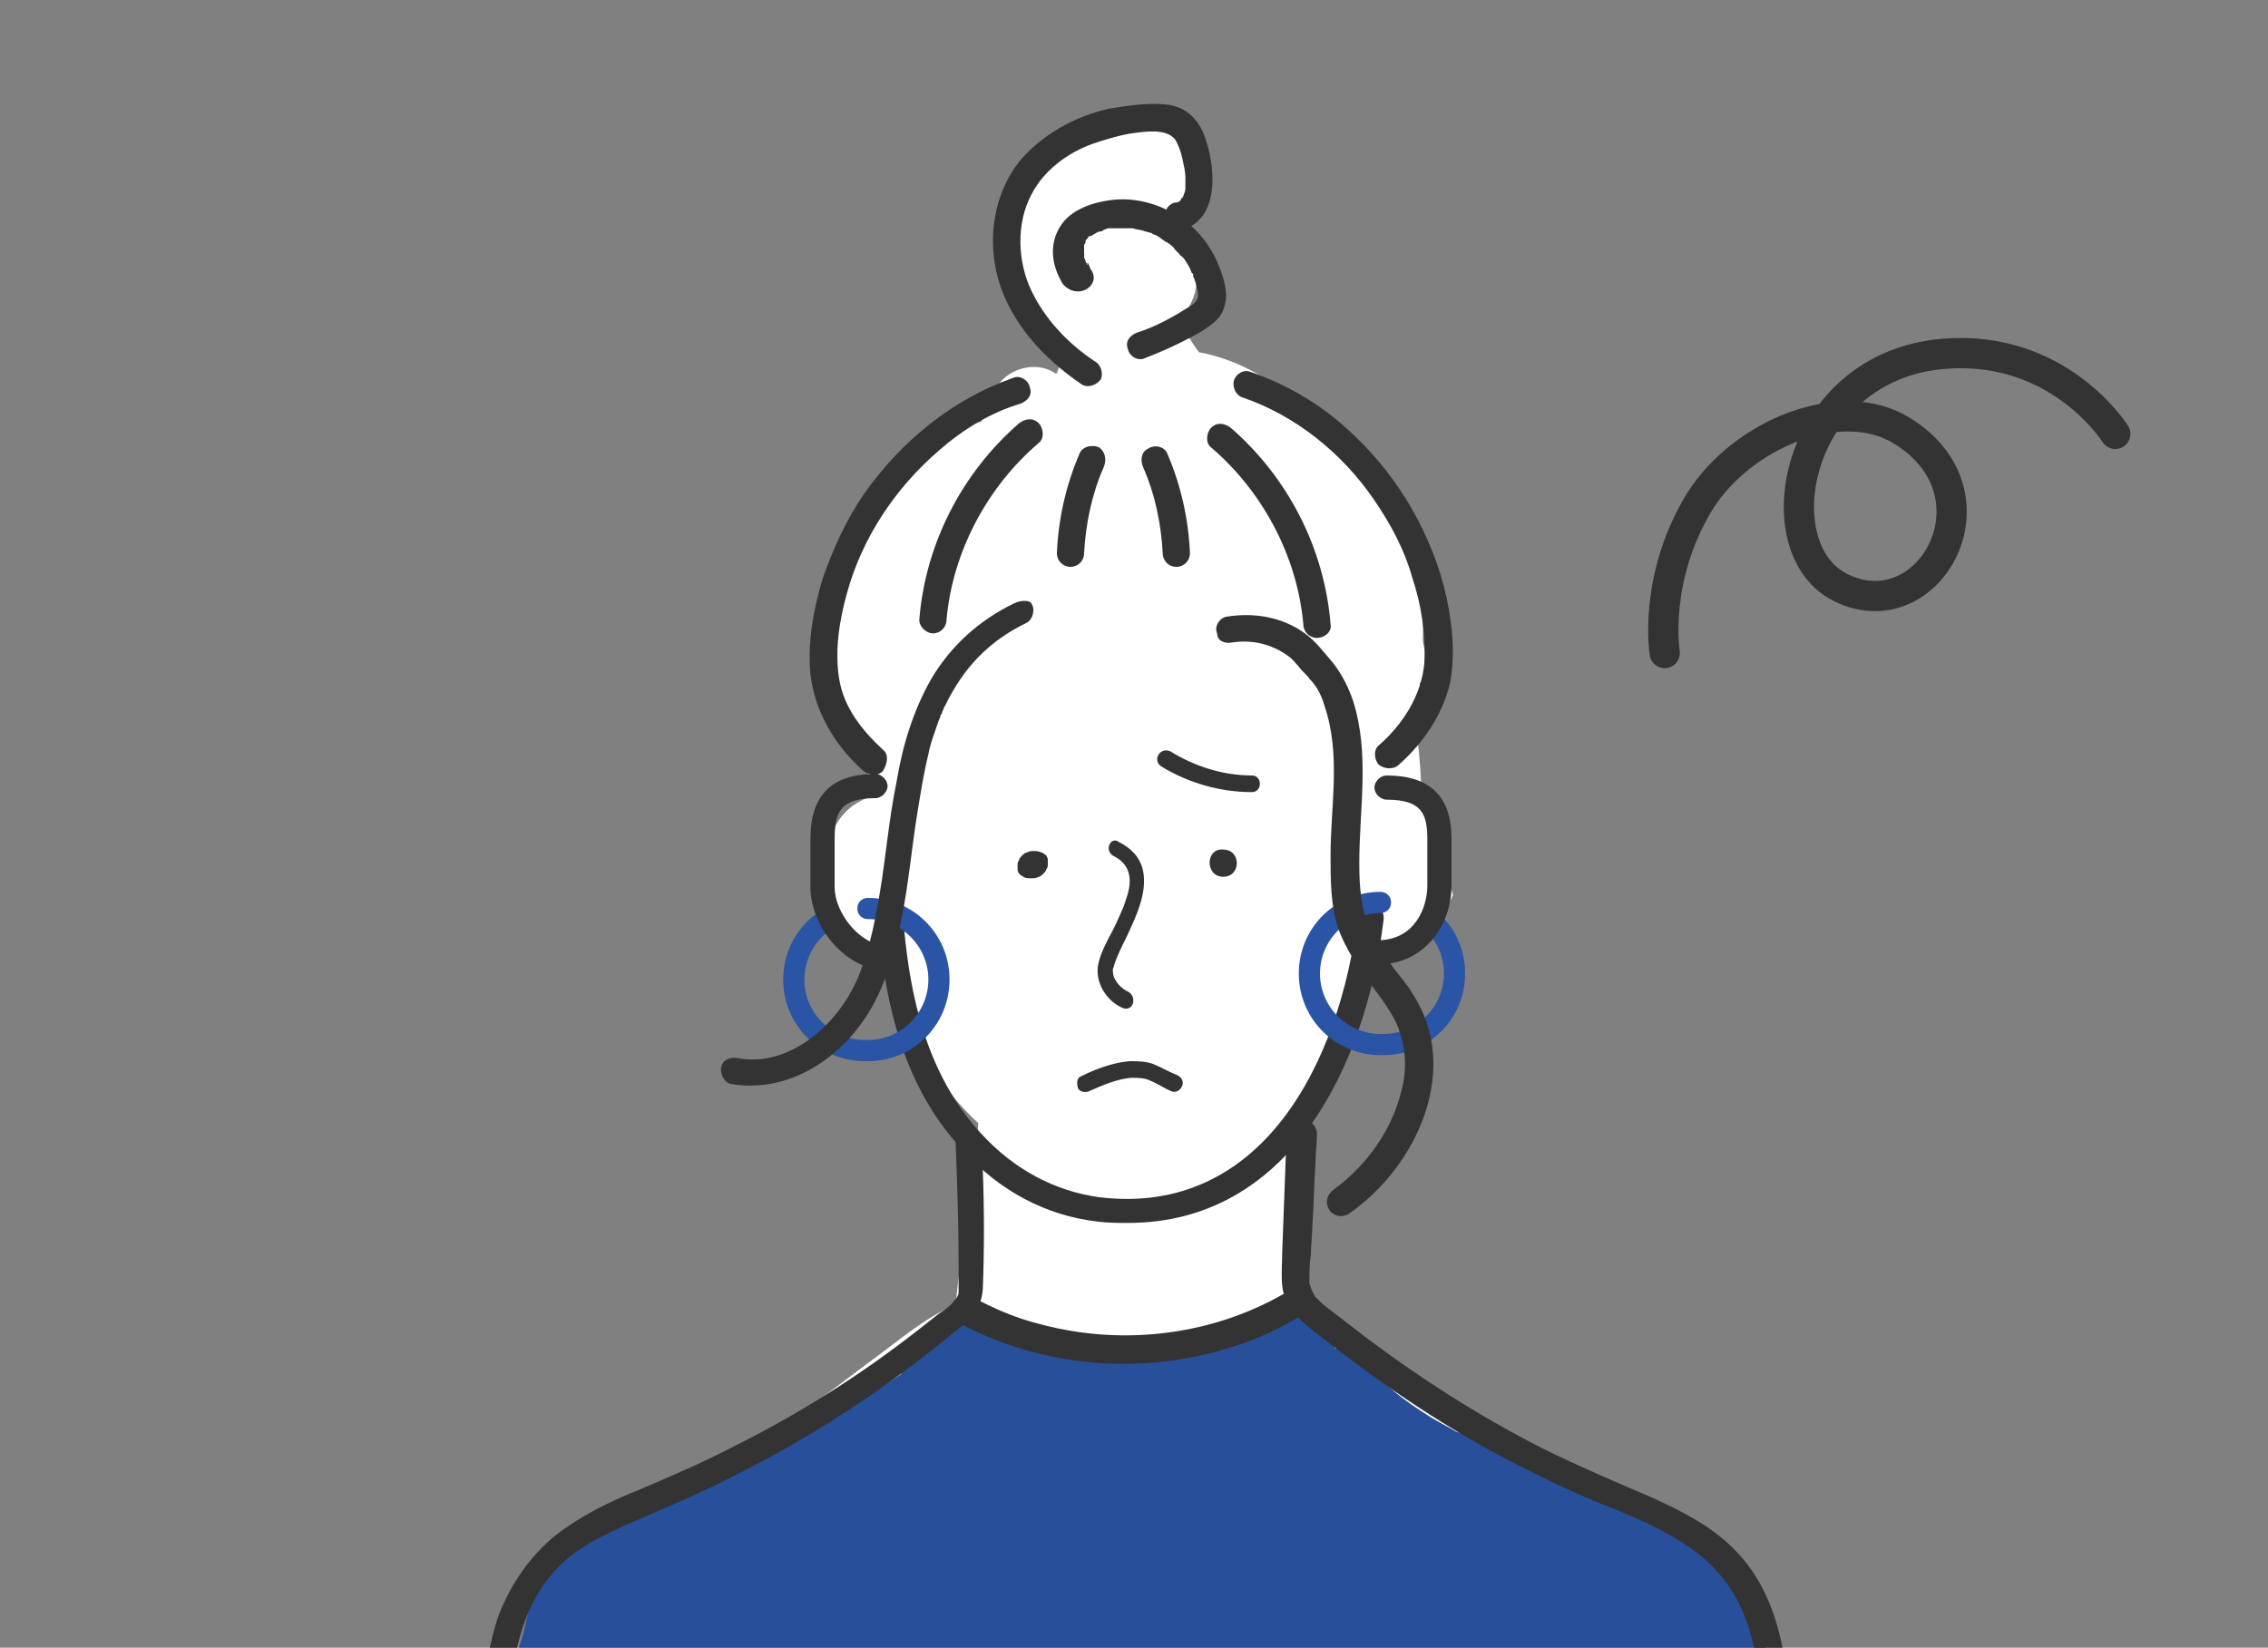
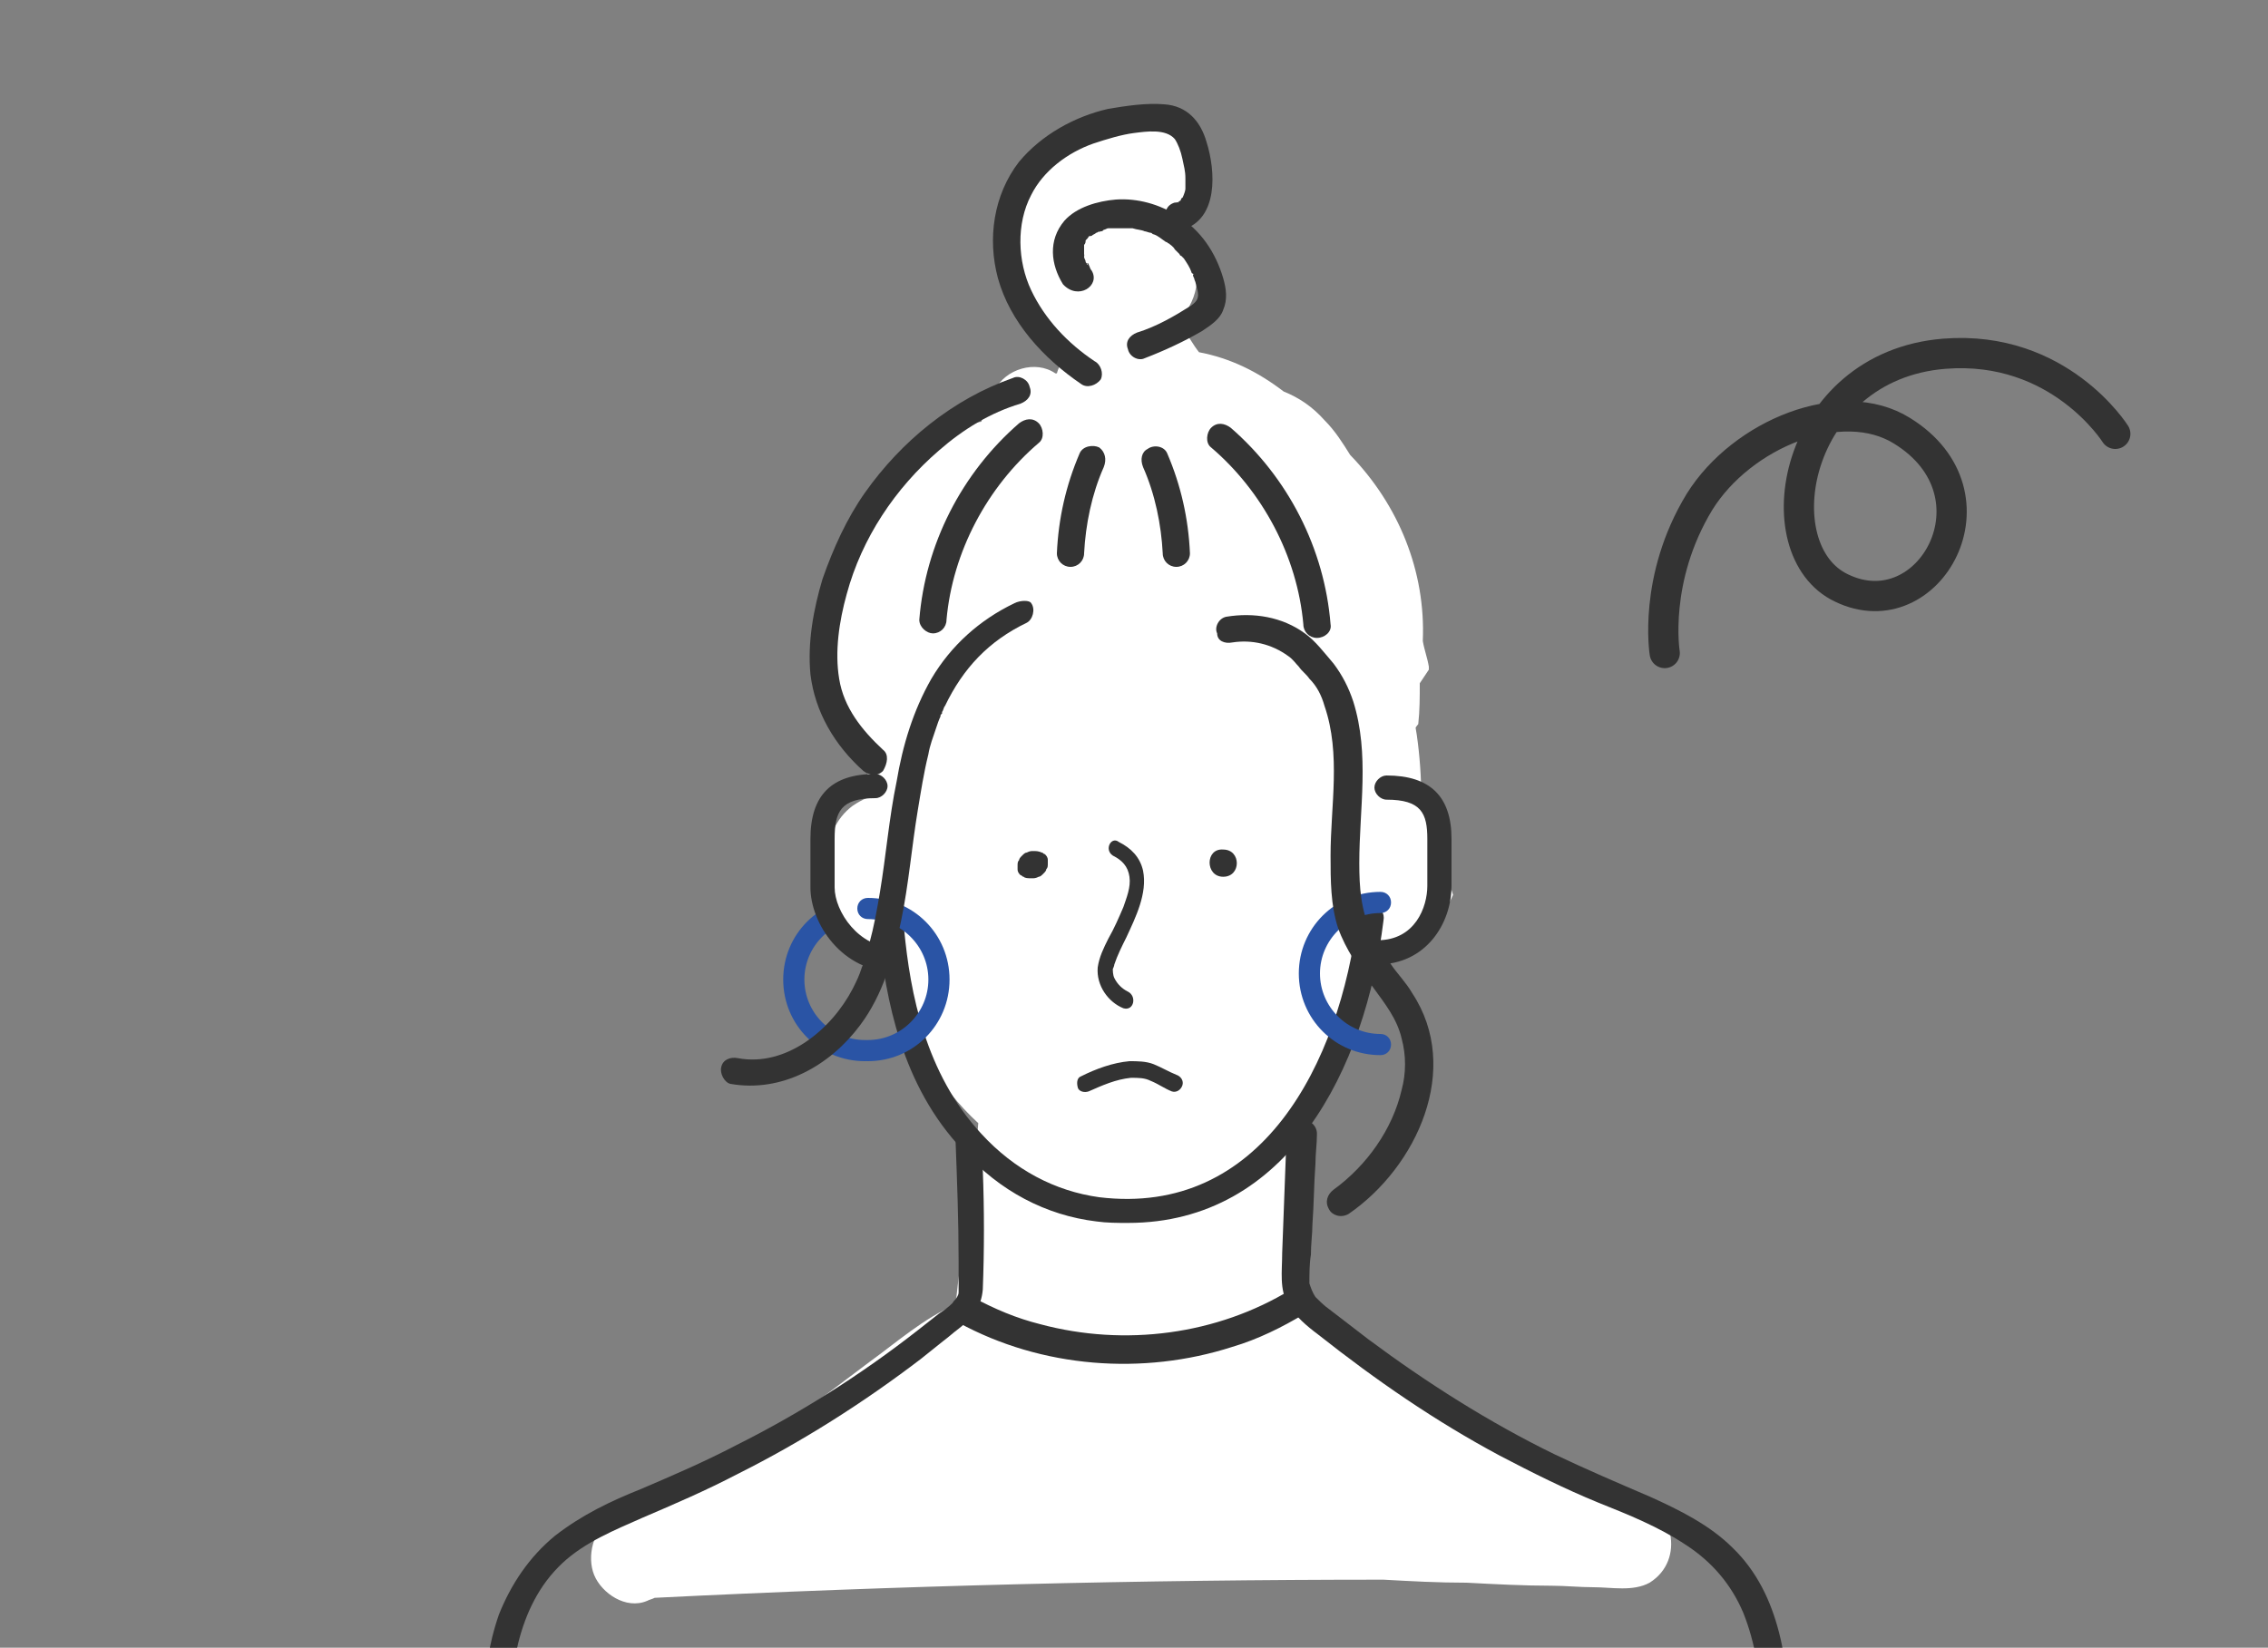
<svg xmlns="http://www.w3.org/2000/svg" xmlns:xlink="http://www.w3.org/1999/xlink" version="1.1" id="レイヤー_1" x="0px" y="0px" viewBox="0 0 150 109" style="enable-background:new 0 0 150 109;" xml:space="preserve">
  <rect x="0" y="0" width="150" height="109" fill="#808080" stroke="none" />
  <style type="text/css">
	.st0{clip-path:url(#SVGID_00000048465916269706747920000013809402302687052684_);}
	.st1{fill:#2A54A5;}
	.st2{fill:#FFFFFF;}
	.st3{fill:#28509A;}
	.st4{fill:#333333;}
	
		.st5{clip-path:url(#SVGID_00000048465916269706747920000013809402302687052684_);fill:none;stroke:#333333;stroke-width:2;stroke-linecap:round;stroke-miterlimit:10;}
</style>
  <g>
    <defs>
      <rect id="SVGID_1_" width="150" height="109" />
    </defs>
    <clipPath id="SVGID_00000011003011277392826640000014325853012644307102_">
      <use xlink:href="#SVGID_1_" style="overflow:visible;" />
    </clipPath>
    <g style="clip-path:url(#SVGID_00000011003011277392826640000014325853012644307102_);">
      <g>
-         <path class="st1" d="M91.5,69.8c-0.4,0-0.7-0.3-0.7-0.7s0.3-0.7,0.7-0.7c2.2,0,4-1.8,4-4c0-2.2-1.8-4-4-4c-0.4,0-0.7-0.3-0.7-0.7     c0-0.4,0.3-0.7,0.7-0.7c3,0,5.4,2.4,5.4,5.4C96.9,67.4,94.5,69.8,91.5,69.8z" />
        <path class="st1" d="M57.2,70.2c-3,0-5.4-2.4-5.4-5.4c0-3,2.4-5.4,5.4-5.4c0.4,0,0.7,0.3,0.7,0.7c0,0.4-0.3,0.7-0.7,0.7     c-2.2,0-4,1.8-4,4c0,2.2,1.8,4,4,4c0.4,0,0.7,0.3,0.7,0.7C57.9,69.9,57.6,70.2,57.2,70.2z" />
        <path class="st2" d="M108,98.8c-0.9-0.2-1.9-0.2-2.8-0.2c0,0,0,0,0,0c-0.2-0.3-0.5-0.5-0.8-0.6c-2.1-0.9-3.9-2.1-5.6-3.3     c-1-0.3-2-0.7-2.9-1.3c-1.3-0.9-2.7-1.6-4-2.5c-0.4-0.2-0.7-0.5-1-0.8c-0.7-0.3-1.4-0.6-2-1.1c-0.5-0.5-1-0.9-1.5-1.4     c-0.7-0.9-1.3-1.9-1.6-3.1c-0.1,0-0.2-0.1-0.3-0.1c0-0.5,0.1-0.9,0.1-1.4c0-0.5,0-1,0-1.4c0-0.4,0.1-0.8,0.2-1.2     c0.1-1.6,0-3.3-0.6-4.7c0-0.3,0-0.6-0.1-0.9c0.7-0.8,1.3-1.6,1.9-2.5c0.9-1.4,1.6-2.9,2.1-4.5c0.3-0.8,0.5-1.7,0.7-2.7     c0.4-0.3,0.8-0.6,1.2-0.9c1.1-0.9,2.3-1.6,3.5-2.7c0.7-0.6,1.2-1.4,1.6-2.3c-0.4-1.2-0.6-2.5-0.5-3.8c0-0.3,0.1-0.6,0.1-0.9     c-0.4-0.7-1-1.2-1.7-1.6c0-1.5-0.1-2.9-0.3-4.3c-0.4-2.8-1.8-5.7-4.4-6.9c-2.1-1.9-4.5-3.7-7.2-4.6c-2.7-0.9-5.7-0.5-8.4,0.2     c-2.5,0.1-5.1,0.7-7.5,1.5c-2.6,1-5.1,2.6-5.8,5.4c0,0.1-0.1,0.3-0.1,0.4c-1.6,2.3-2.4,5.2-2,8c-0.7,0-1.3,0.3-1.9,0.7     c-2.3,1.7-2,5.3-0.7,7.5c0.9,1.6,2.6,3.1,4.4,3.6c0,0,0,0,0,0c0,0.1,0,0.3,0,0.4c0.1,4,2,7.1,4.6,9.5c-0.3,4-1.1,8-1.5,12     c-2.1,0.9-3.9,2.5-5.7,3.8c-2.9,2.2-5.9,4.4-8.8,6.6c-0.4,0.3-0.7,0.6-0.9,1c-2.2,0.8-4.4,1.6-6.5,2.5c0,0-0.1,0-0.1,0     c0,0,0,0,0,0c-0.2,0.1-0.5,0.2-0.7,0.3c-1.3,0.6-1.7,2.5-1.2,3.7c0.5,1.2,2.1,2.3,3.5,1.7c0.2-0.1,0.3-0.1,0.5-0.2     c16.1-0.8,32.1-1.2,48.2-1.2c1.8,0.1,3.6,0.2,5.5,0.2c1.9,0.1,3.8,0.2,5.6,0.2c0.9,0,1.9,0.1,2.8,0.1c1.2,0,2.6,0.3,3.7-0.3     C111.5,103.2,110.7,99.6,108,98.8z" />
-         <path class="st3" d="M117.2,128.3c0-4.4-0.5-9,0.5-13.4c-0.5-1.4-1.1-2.9-1.9-4.2c0.8-0.7,1.2-1.8,0.9-3c-0.9-3.4-3.7-6-6.9-7.1     c-2.7-1.9-5.6-3.3-8.9-4.2c-0.4-0.1-0.9-0.1-1.3,0c-1-0.7-2.1-1.3-3.3-1.7c-0.5-0.3-1.1-0.6-1.6-0.9c-1.9-1.2-3-2-4.5-3.8     c-0.5-0.6-1.2-0.8-1.9-0.8c0-0.2,0-0.4-0.1-0.6c-0.3-1.1-1.6-2.3-2.8-2.1c-1.9,0.3-3.6,0.9-5,2c-4.7,1-9.4,0.8-14.1-0.5     c-0.1-0.1-0.2-0.1-0.3-0.2c-0.7-0.4-1.3-0.5-2-0.4c-0.6,0.1-1.2,0.3-1.8,0.8c-0.3,0.3-0.6,0.6-0.9,0.9c-0.4,0.3-0.9,0.6-1.2,1     c-0.2,0.3-0.4,0.5-0.5,0.8c-1.5,1-3,2-4.6,2.9c-0.9,0.5-1.8,1-2.8,1.4c-3.7,1.8-7.4,3.4-11.2,4.9c-0.9-0.2-2,0-2.6,0.8     c-0.8,0.9-1.4,1.9-2,2.9c-0.6,0.4-1.1,1-1.2,1.7c-0.2,0.9-0.4,1.7-0.6,2.6c-0.9,2.7-1.3,5.6-1.5,8.5c-0.1,1.3-0.1,2.7-0.1,4     c0,1.1-0.1,2.2,0.1,3.3c0,0,0,0.1,0,0.1c-0.1,0.8,0.2,1.5,0.7,2c0,0.8,0,1.5,0,2.3c0,1.5,1.3,3,2.9,2.9c19.5-1.2,39-1.3,58.5-0.1     c4.9,0.3,9.7,0.7,14.5,1.1c1.2,0.1,2.4,0.2,3.6,0.3c1.2,0.1,2.5,0.2,3.6-0.4C117,130.8,117.1,129.5,117.2,128.3z" />
        <path class="st2" d="M85.8,45.8c1.6,1.9,2.8,4.2,3.4,6.8c1.8-0.7,3.3-3.1,4.6-4.7c0.1-0.9,0.1-1.8,0.1-2.7     c0.2-0.3,0.4-0.6,0.6-0.9c0,0,0,0,0,0c0-0.1,0-0.1,0-0.2c-0.1-0.6-0.3-1.1-0.4-1.7c0.2-4.6-1.6-9-4.8-12.3     c-0.5-0.8-1-1.6-1.7-2.3c-0.8-0.9-1.7-1.5-2.7-1.9c-1.7-1.3-3.5-2.2-5.6-2.6c-0.4-0.5-0.7-1.1-1.1-1.6c0-0.1,0-0.1,0-0.2     c0.1-0.2,0.1-0.5,0.1-0.7c1.1-1.4,1.2-3.4,0.1-4.8c-0.2-0.3-0.5-0.6-0.8-0.8c0.2-0.1,0.4-0.3,0.6-0.4c0.5-0.5,0.8-1.1,0.8-1.8     c0.5-0.6,0.7-1.5,0.6-2.3c-0.2-1.5-1.4-2.4-2.9-2.5c-0.6,0-1.1,0.1-1.6,0.3c-0.4,0.1-0.9,0.3-1.3,0.5c-3.1-0.1-6.2,1.9-6.8,5.4     c-0.3,1.6-0.1,3,0.4,4.3c0,1,0.6,1.9,1.4,2.4c0.1,0.6,0.3,1.1,0.7,1.6c0.2,0.4,0.5,0.7,0.9,1c-0.2,0.3-0.4,0.6-0.5,1     c0,0,0,0-0.1,0c-1.3-0.9-3.3-0.3-4,1.1c-0.4,0.7-0.7,1.4-0.9,2.1c-2.1,0.3-3.9,2.2-5.4,3.7c-1.6,1.7-3.2,3.6-4.3,5.7     c-1.7,3.7-1.7,8.1,0.5,11.4c0.2,0.6,0.6,1.1,1.1,1.4c0.1,0.1,0.3,0.3,0.5,0.4c0,0.3,0.1,0.6,0.1,0.9c0.2,1,1.1,1.8,2.1,2.1     c0,0,0,0,0,0c-0.6-0.2,3.4-6.9,4-7.6C70.3,38.1,80.3,39.4,85.8,45.8z" />
        <g>
          <g>
            <g>
              <g>
                <path class="st4" d="M59.2,64.3c-3.5,0-5.6-3.2-5.6-5.6v-3.2c0-2.9,1.4-4.3,4.3-4.3c0.4,0,0.8,0.4,0.8,0.8         c0,0.4-0.4,0.8-0.8,0.8c-2.3,0-2.7,0.9-2.7,2.7v3.2c0,1.6,1.6,4,4,4c0.4,0,0.8,0.4,0.8,0.8C60,64,59.6,64.3,59.2,64.3z" />
                <path class="st4" d="M91.1,63.8c-0.4,0-0.8-0.4-0.8-0.8c0-0.4,0.4-0.8,0.8-0.8c2.5,0,3.3-2.2,3.3-3.6v-3.1         c0-1.7-0.4-2.6-2.7-2.6c-0.4,0-0.8-0.4-0.8-0.8c0-0.4,0.4-0.8,0.8-0.8c2.9,0,4.3,1.4,4.3,4.2v3.1         C96,61.1,94.3,63.8,91.1,63.8z" />
                <path class="st4" d="M74.6,80.9c-0.7,0-1.4,0-2.1-0.1c-3.3-0.4-6.4-2-8.8-4.7c-4.1-4.3-5.1-10-5.6-14.5         c0-0.5,0.3-0.9,0.8-0.9c0.5,0,0.9,0.3,0.9,0.8c0.4,4.2,1.4,9.5,5.1,13.5c2.2,2.4,4.9,3.8,7.8,4.2         c10.7,1.3,15.9-8.8,17.1-18.6c0.1-0.5,0.5-0.8,1-0.7c0.5,0.1,0.8,0.5,0.7,1C90.3,70.7,85.2,80.9,74.6,80.9z" />
              </g>
              <path class="st4" d="M68.4,56.3c0,0-0.1,0-0.1,0c-0.1,0-0.2,0-0.4,0.1c-0.1,0-0.2,0.1-0.3,0.2c-0.1,0.1-0.2,0.2-0.2,0.3        c-0.1,0.1-0.1,0.2-0.1,0.4c0,0.1,0,0.2,0,0.2c0,0.2,0.1,0.3,0.2,0.4c0.1,0,0.1,0.1,0.2,0.1c0.1,0.1,0.3,0.1,0.5,0.1        c0,0,0.1,0,0.1,0c0.1,0,0.2,0,0.4-0.1c0.1,0,0.2-0.1,0.3-0.2c0.1-0.1,0.2-0.2,0.2-0.3c0.1-0.1,0.1-0.2,0.1-0.4        c0-0.1,0-0.2,0-0.2c0-0.2-0.1-0.3-0.2-0.4c-0.1,0-0.1-0.1-0.2-0.1C68.7,56.3,68.5,56.3,68.4,56.3L68.4,56.3z" />
              <g>
                <g>
                  <path class="st4" d="M80.9,58c1.2,0,1.2-1.8,0-1.8C79.7,56.1,79.7,58,80.9,58L80.9,58z" />
                </g>
              </g>
              <path class="st4" d="M73.6,56.6c0.6,0.3,1,0.7,1.1,1.4c0.1,0.7-0.2,1.4-0.4,2c-0.3,0.7-0.6,1.4-1,2.1        c-0.3,0.6-0.6,1.2-0.7,1.9c-0.1,1.2,0.7,2.3,1.7,2.7c0.7,0.2,0.9-0.8,0.3-1.1c-0.4-0.2-0.7-0.5-0.9-0.9        c-0.1-0.2-0.1-0.5-0.1-0.6c0,0,0.1-0.2,0.1-0.3c0.2-0.6,0.5-1.2,0.8-1.8c0.6-1.3,1.4-2.9,1.1-4.4c-0.2-0.9-0.8-1.5-1.6-1.9        C73.5,55.3,73,56.2,73.6,56.6L73.6,56.6z" />
              <path class="st4" d="M72,72.2c0.9-0.4,1.8-0.8,2.8-0.9c0.5,0,0.9,0,1.3,0.2c0.5,0.2,0.9,0.5,1.4,0.7c0.3,0.1,0.6-0.1,0.7-0.4        c0.1-0.3-0.1-0.6-0.4-0.7c-0.5-0.2-1-0.5-1.5-0.7c-0.5-0.2-1.1-0.2-1.6-0.2c-1.1,0.1-2.2,0.5-3.2,1c-0.3,0.1-0.3,0.5-0.2,0.8        C71.4,72.2,71.7,72.3,72,72.2L72,72.2z" />
-               <path class="st4" d="M76.8,50.7c1.8,1.1,3.9,1.7,6,1.7c0.7,0,0.7-1.1,0-1.1c-1.9,0-3.8-0.6-5.4-1.6        C76.7,49.4,76.2,50.3,76.8,50.7L76.8,50.7z" />
            </g>
            <path class="st4" d="M85.1,74.9c-0.1,2.7-0.2,5.4-0.3,8c0,1.2-0.2,2.4,0.4,3.4c0.5,0.8,1.2,1.4,2,2c3.8,3,7.7,5.7,12,8       c2.1,1.1,4.3,2.2,6.5,3.1c2,0.8,4,1.6,5.8,2.8c1.7,1.1,3,2.6,3.8,4.5c0.8,2,1.1,4.1,1.2,6.2c0.1,2.5,0.1,5,0.1,7.5       c0,2.7-0.1,5.3-0.3,8c0,0.7-0.1,1.3-0.1,2c0,0.5,0.4,0.9,0.9,0.9c0.5,0,0.9-0.4,0.9-0.9c0.4-5.3,0.5-10.6,0.4-15.9       c-0.1-4.3-0.6-9-3.8-12.1c-1.5-1.5-3.5-2.5-5.5-3.4c-2.1-0.9-4.2-1.8-6.3-2.8c-4.3-2.1-8.4-4.7-12.3-7.6       c-0.9-0.7-1.7-1.3-2.6-2c-0.3-0.2-0.7-0.6-0.9-0.8c-0.2-0.3-0.3-0.6-0.4-0.9c0-0.6,0-1.3,0.1-1.9c0-0.7,0.1-1.4,0.1-2       c0.1-1.3,0.1-2.7,0.2-4c0-0.7,0.1-1.3,0.1-2c0-0.5-0.4-0.9-0.9-0.9C85.5,74,85.1,74.4,85.1,74.9L85.1,74.9z" />
            <path class="st4" d="M63.2,75.5c0.1,2.6,0.2,5.3,0.2,7.9c0,0.7,0,1.3,0,2c0,0.2,0,0.2-0.1,0.4c-0.1,0.2-0.2,0.2-0.3,0.4       c-0.3,0.3-0.6,0.5-0.9,0.7c-0.5,0.4-0.9,0.7-1.4,1.1c-3.7,2.9-7.8,5.5-12,7.6c-2.1,1.1-4.2,2-6.3,2.9c-2,0.8-3.9,1.7-5.7,3.1       c-1.7,1.4-2.9,3.2-3.7,5.2c-0.7,2-1,4.2-1.1,6.3c-0.3,5.1-0.1,10.3,0.2,15.4c0,0.7,0.1,1.3,0.1,2c0,0.5,0.4,0.9,0.9,0.9       c0.5,0,0.9-0.4,0.9-0.9c-0.3-5.2-0.5-10.5-0.4-15.7c0.1-4,0.5-8.5,3.6-11.4c1.5-1.4,3.5-2.2,5.3-3c2.1-0.9,4.2-1.8,6.3-2.9       c4.2-2.1,8.3-4.7,12.1-7.6c0.5-0.4,1-0.8,1.5-1.2c0.4-0.3,0.6-0.5,1-0.8c0.9-0.7,1.5-1.4,1.6-2.6c0.1-2.6,0.1-5.3,0-7.9       c0-0.7-0.1-1.3-0.1-2c0-0.5-0.4-0.9-0.9-0.9C63.6,74.6,63.1,75,63.2,75.5L63.2,75.5z" />
          </g>
          <path class="st4" d="M58.4,49.6c-1.4-1.3-2.6-2.8-2.9-4.7c-0.3-1.8,0-3.8,0.5-5.6c1-3.7,3.2-7,6.1-9.5c1.6-1.4,3.4-2.5,5.4-3.1      c0.5-0.2,0.8-0.6,0.6-1.1c-0.1-0.5-0.7-0.8-1.1-0.6c-4,1.4-7.4,4.2-9.8,7.6c-1.2,1.7-2.1,3.7-2.8,5.7c-0.6,2-1,4.2-0.8,6.3      c0.3,2.5,1.6,4.7,3.5,6.4c0.4,0.3,0.9,0.4,1.3,0C58.7,50.5,58.8,49.9,58.4,49.6L58.4,49.6z" />
          <path class="st4" d="M62.6,41c0.4-4.5,2.7-8.8,6.1-11.7c0.4-0.3,0.3-1,0-1.3c-0.4-0.4-0.9-0.3-1.3,0c-3.8,3.3-6.2,8-6.6,13      c0,0.5,0.5,0.9,0.9,0.9C62.2,41.9,62.6,41.5,62.6,41L62.6,41z" />
          <path class="st4" d="M71.4,30c-0.9,2.1-1.4,4.3-1.5,6.6c0,0.5,0.4,0.9,0.9,0.9c0.5,0,0.9-0.4,0.9-0.9c0.1-1.9,0.5-3.9,1.3-5.7      c0.2-0.5,0.1-1-0.3-1.3C72.3,29.4,71.6,29.5,71.4,30L71.4,30z" />
          <path class="st4" d="M88,41.3c-0.4-5-2.8-9.7-6.6-13c-0.4-0.3-0.9-0.4-1.3,0c-0.3,0.3-0.4,1,0,1.3c3.4,2.9,5.7,7.2,6.1,11.7      c0,0.5,0.4,0.9,0.9,0.9C87.6,42.2,88.1,41.8,88,41.3L88,41.3z" />
          <path class="st4" d="M75.6,30.9c0.8,1.8,1.2,3.8,1.3,5.7c0,0.5,0.4,0.9,0.9,0.9c0.5,0,0.9-0.4,0.9-0.9c-0.1-2.3-0.6-4.5-1.5-6.6      c-0.2-0.5-0.9-0.6-1.3-0.3C75.5,29.9,75.4,30.4,75.6,30.9L75.6,30.9z" />
          <path class="st4" d="M72.4,23.9c-1.8-1.2-3.3-2.8-4.2-4.7c-0.9-1.9-1-4.4,0-6.3c0.8-1.6,2.4-2.8,4.1-3.4      c0.9-0.3,1.9-0.6,2.7-0.7c0.8-0.1,2.1-0.3,2.7,0.4c0.2,0.3,0.4,0.8,0.5,1.3c0.1,0.5,0.2,0.8,0.2,1.3c0,0.2,0,0.6,0,0.7      c0,0.1-0.1,0.4-0.2,0.6c0-0.1-0.1,0.1-0.1,0.1c0,0,0,0.1-0.1,0.1c0.1-0.1,0,0,0,0c0,0-0.1,0.1-0.1,0.1c-0.1,0.1,0.1-0.1-0.1,0      c0,0-0.1,0.1,0,0c0.1,0-0.1,0-0.1,0c-1.1,0.3-0.7,2.1,0.5,1.8c2.4-0.7,2.2-3.9,1.6-5.8c-0.4-1.4-1.3-2.4-2.8-2.5      c-1.2-0.1-2.5,0.1-3.7,0.3c-2.2,0.5-4.4,1.7-5.9,3.5c-1.7,2.2-2.1,5.1-1.4,7.7c0.8,2.9,3,5.3,5.5,7c0.4,0.3,1,0.1,1.3-0.3      C73,24.7,72.8,24.1,72.4,23.9L72.4,23.9z" />
          <path class="st4" d="M72.2,17.9c-0.1-0.1-0.1-0.2-0.2-0.4c0,0,0-0.1-0.1-0.1c0,0,0.1,0.2,0,0.1c0-0.1-0.1-0.1-0.1-0.2      c0-0.1-0.1-0.2-0.1-0.3c0-0.1,0-0.1,0-0.2c0.1,0.3,0,0.1,0,0c0-0.1,0-0.2,0-0.3c0-0.1-0.1,0.2,0,0c0-0.1,0-0.1,0-0.2      c0,0,0-0.1,0-0.1c0-0.1,0,0,0,0c0.1-0.1,0.1-0.2,0.1-0.3c0,0,0.1-0.1,0.1-0.1c-0.1,0.1-0.1,0.1,0,0c0.1-0.1,0.1-0.2,0.2-0.2      c0,0,0.2-0.1,0,0c-0.1,0.1,0,0,0.1,0c0.1-0.1,0.2-0.1,0.3-0.2c0.1,0,0.3-0.2,0.2-0.1c-0.1,0.1,0.1,0,0.1,0c0.1,0,0.1,0,0.2-0.1      c0.1,0,0.2-0.1,0.3-0.1c0.1,0,0.1,0,0.2,0c0,0,0.3,0,0.1,0c-0.1,0,0.1,0,0.1,0c0.1,0,0.1,0,0.2,0c0.1,0,0.3,0,0.4,0      c0.1,0,0.3,0,0.4,0c0.1,0,0.1,0,0.2,0c0.1,0-0.1,0-0.1,0c0,0,0.1,0,0.1,0c0.3,0.1,0.6,0.1,0.8,0.2c0.1,0,0.3,0.1,0.4,0.1      c0,0-0.1-0.1,0,0c0.1,0,0.1,0.1,0.2,0.1c0.3,0.1,0.5,0.3,0.8,0.5c0.1,0,0.2,0.1,0,0c0.1,0,0.1,0.1,0.2,0.1      c0.1,0.1,0.3,0.2,0.4,0.4c0.1,0.1,0.2,0.2,0.3,0.3c0,0,0.1,0.2,0.1,0.1c0.1,0.1,0.1,0.1,0.2,0.2c0.2,0.3,0.4,0.6,0.5,0.9      c0,0,0,0.1,0.1,0.1c0.1,0.1,0,0,0,0.1c0,0.1,0.1,0.2,0.1,0.3c0.1,0.2,0.1,0.4,0.2,0.7c0.1,0.5,0,0.7-0.4,1      c-1.1,0.7-2.3,1.4-3.6,1.8c-0.5,0.2-0.8,0.6-0.6,1.1c0.1,0.5,0.7,0.8,1.1,0.6c1.3-0.5,2.6-1.1,3.8-1.8c0.6-0.4,1.2-0.8,1.4-1.4      c0.3-0.7,0.2-1.4,0-2.1c-0.5-1.7-1.5-3.2-3-4.1c-1.2-0.8-2.7-1.2-4.1-1.1c-1.2,0.1-2.6,0.5-3.4,1.4c-1.1,1.3-0.9,2.9-0.1,4.2      C71.3,19.9,72.8,18.9,72.2,17.9L72.2,17.9z" />
          <path class="st4" d="M63.4,87.5c5.5,3,12.2,3.5,18.1,1.6c1.7-0.5,3.3-1.3,4.8-2.2c1-0.6,0.1-2.2-0.9-1.6c-4.9,3-11,3.8-16.6,2.3      c-1.6-0.4-3-1-4.5-1.8C63.2,85.3,62.3,86.9,63.4,87.5L63.4,87.5z" />
-           <path class="st4" d="M92.5,50.6c1.6-1.4,2.9-3.3,3.4-5.4c0.4-2.1,0.1-4.4-0.4-6.4c-1.1-4.1-3.4-7.8-6.6-10.6      c-1.8-1.6-3.9-2.8-6.2-3.6c-0.5-0.2-1,0.2-1.1,0.6c-0.1,0.5,0.2,1,0.6,1.1c3.5,1.2,6.6,3.7,8.7,6.8c1.1,1.6,2,3.3,2.5,5.1      c0.6,1.8,0.9,3.7,0.8,5.7c-0.2,2.1-1.4,4-3,5.4c-0.4,0.3-0.3,1,0,1.3C91.6,50.9,92.2,50.9,92.5,50.6L92.5,50.6z" />
        </g>
        <path class="st1" d="M91.3,69.8c-3,0-5.4-2.4-5.4-5.4c0-3,2.4-5.4,5.4-5.4c0.4,0,0.7,0.3,0.7,0.7c0,0.4-0.3,0.7-0.7,0.7     c-2.2,0-4,1.8-4,4c0,2.2,1.8,4,4,4c0.4,0,0.7,0.3,0.7,0.7S91.7,69.8,91.3,69.8z" />
        <path class="st1" d="M57.4,70.2c-0.4,0-0.7-0.3-0.7-0.7c0-0.4,0.3-0.7,0.7-0.7c2.2,0,4-1.8,4-4c0-2.2-1.8-4-4-4     c-0.4,0-0.7-0.3-0.7-0.7c0-0.4,0.3-0.7,0.7-0.7c3,0,5.4,2.4,5.4,5.4C62.8,67.8,60.4,70.2,57.4,70.2z" />
        <path class="st4" d="M81.5,42.5c1.3-0.2,2.6,0.1,3.7,0.9c0.3,0.2,0.5,0.5,0.7,0.7c0.2,0.3,0.5,0.5,0.7,0.8c0.5,0.5,0.8,1.1,1,1.8     c1.1,3.2,0.4,6.6,0.4,9.9c0,1.6,0,3.3,0.5,4.8c0.5,1.4,1.4,2.7,2.3,3.9c0.8,1.1,1.6,2.1,1.9,3.4c0.3,1.1,0.3,2.3,0,3.4     c-0.6,2.6-2.3,5-4.5,6.6c-0.4,0.3-0.6,0.8-0.3,1.3c0.2,0.4,0.8,0.6,1.3,0.3c4.5-3.1,7.5-9.6,4.2-14.6c-0.4-0.7-1-1.3-1.4-1.9     c-0.5-0.7-0.9-1.3-1.3-2.1c-0.7-1.5-0.8-3-0.8-4.6c0-3.6,0.7-7.2-0.4-10.7c-0.3-0.9-0.7-1.7-1.3-2.5c-0.6-0.7-1.2-1.5-1.9-2     c-1.5-1.1-3.4-1.4-5.2-1.1c-0.5,0.1-0.8,0.7-0.6,1.1C80.5,42.4,81,42.6,81.5,42.5L81.5,42.5z" />
        <path class="st4" d="M67.1,39.9c-2.3,1.1-4.2,2.8-5.5,5c-1.2,2.1-1.9,4.4-2.3,6.8c-0.5,2.4-0.7,4.9-1.1,7.3     c-0.2,1.2-0.4,2.3-0.7,3.4c-0.1,0.6-0.3,1.1-0.5,1.6c-0.2,0.6-0.3,0.8-0.6,1.4C55,68.1,52,70.6,48.8,70c-0.5-0.1-1,0.1-1.1,0.6     c-0.1,0.4,0.2,1,0.6,1.1c3.4,0.6,6.6-1.2,8.6-3.9c1.5-2,2.2-4.5,2.7-6.9c0.5-2.4,0.7-4.9,1.1-7.3c0.2-1.2,0.4-2.5,0.7-3.7     c0.1-0.6,0.3-1.1,0.5-1.7c0.1-0.3,0.2-0.6,0.3-0.8c0-0.1,0-0.1,0.1-0.2c0.1-0.3,0,0.1,0-0.1c0.1-0.1,0.1-0.3,0.2-0.4     c1.2-2.5,2.9-4.3,5.4-5.5c0.4-0.2,0.6-0.9,0.3-1.3C68.1,39.7,67.5,39.7,67.1,39.9L67.1,39.9z" />
      </g>
    </g>
    <path style="clip-path:url(#SVGID_00000011003011277392826640000014325853012644307102_);fill:none;stroke:#333333;stroke-width:2;stroke-linecap:round;stroke-miterlimit:10;" d="   M110.1,43.2c0,0-0.8-4.9,2.3-10c2.8-4.5,9.4-7.2,13.4-4.7c6.8,4.2,1.8,13.2-4,10.4c-5.3-2.5-3.2-14.7,6.8-15.5   c7.6-0.6,11.3,5.3,11.3,5.3" />
  </g>
</svg>